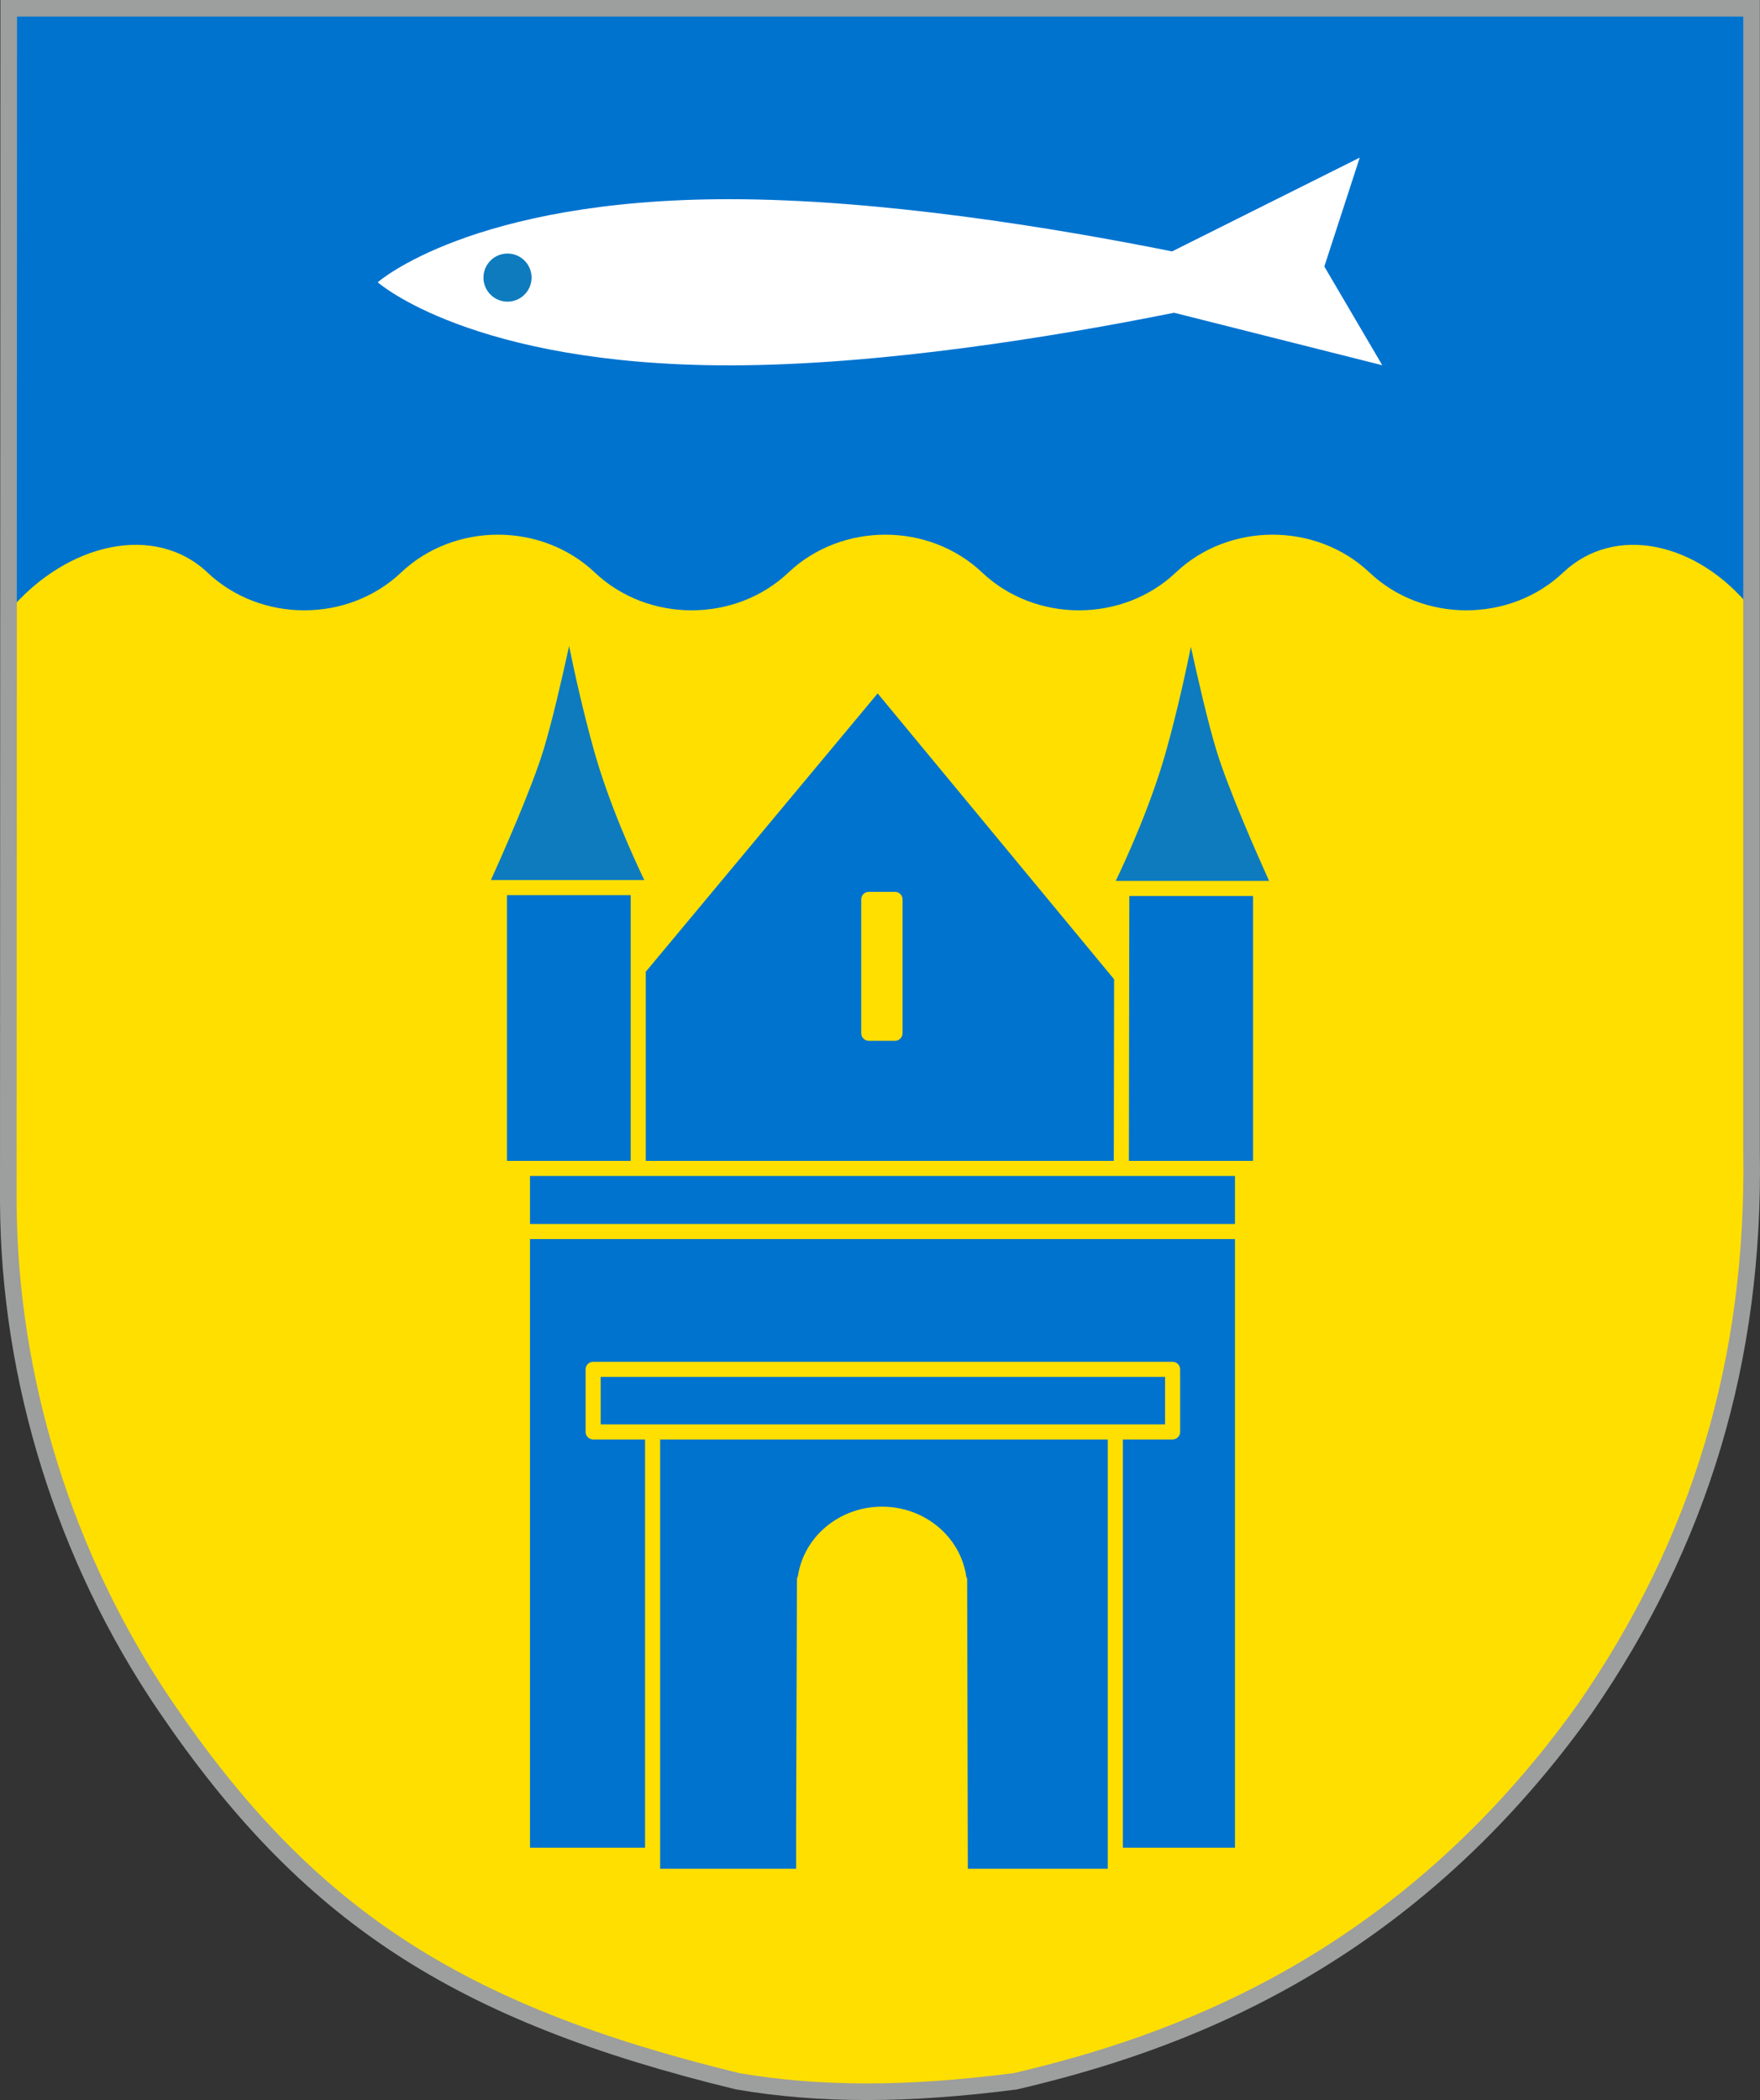
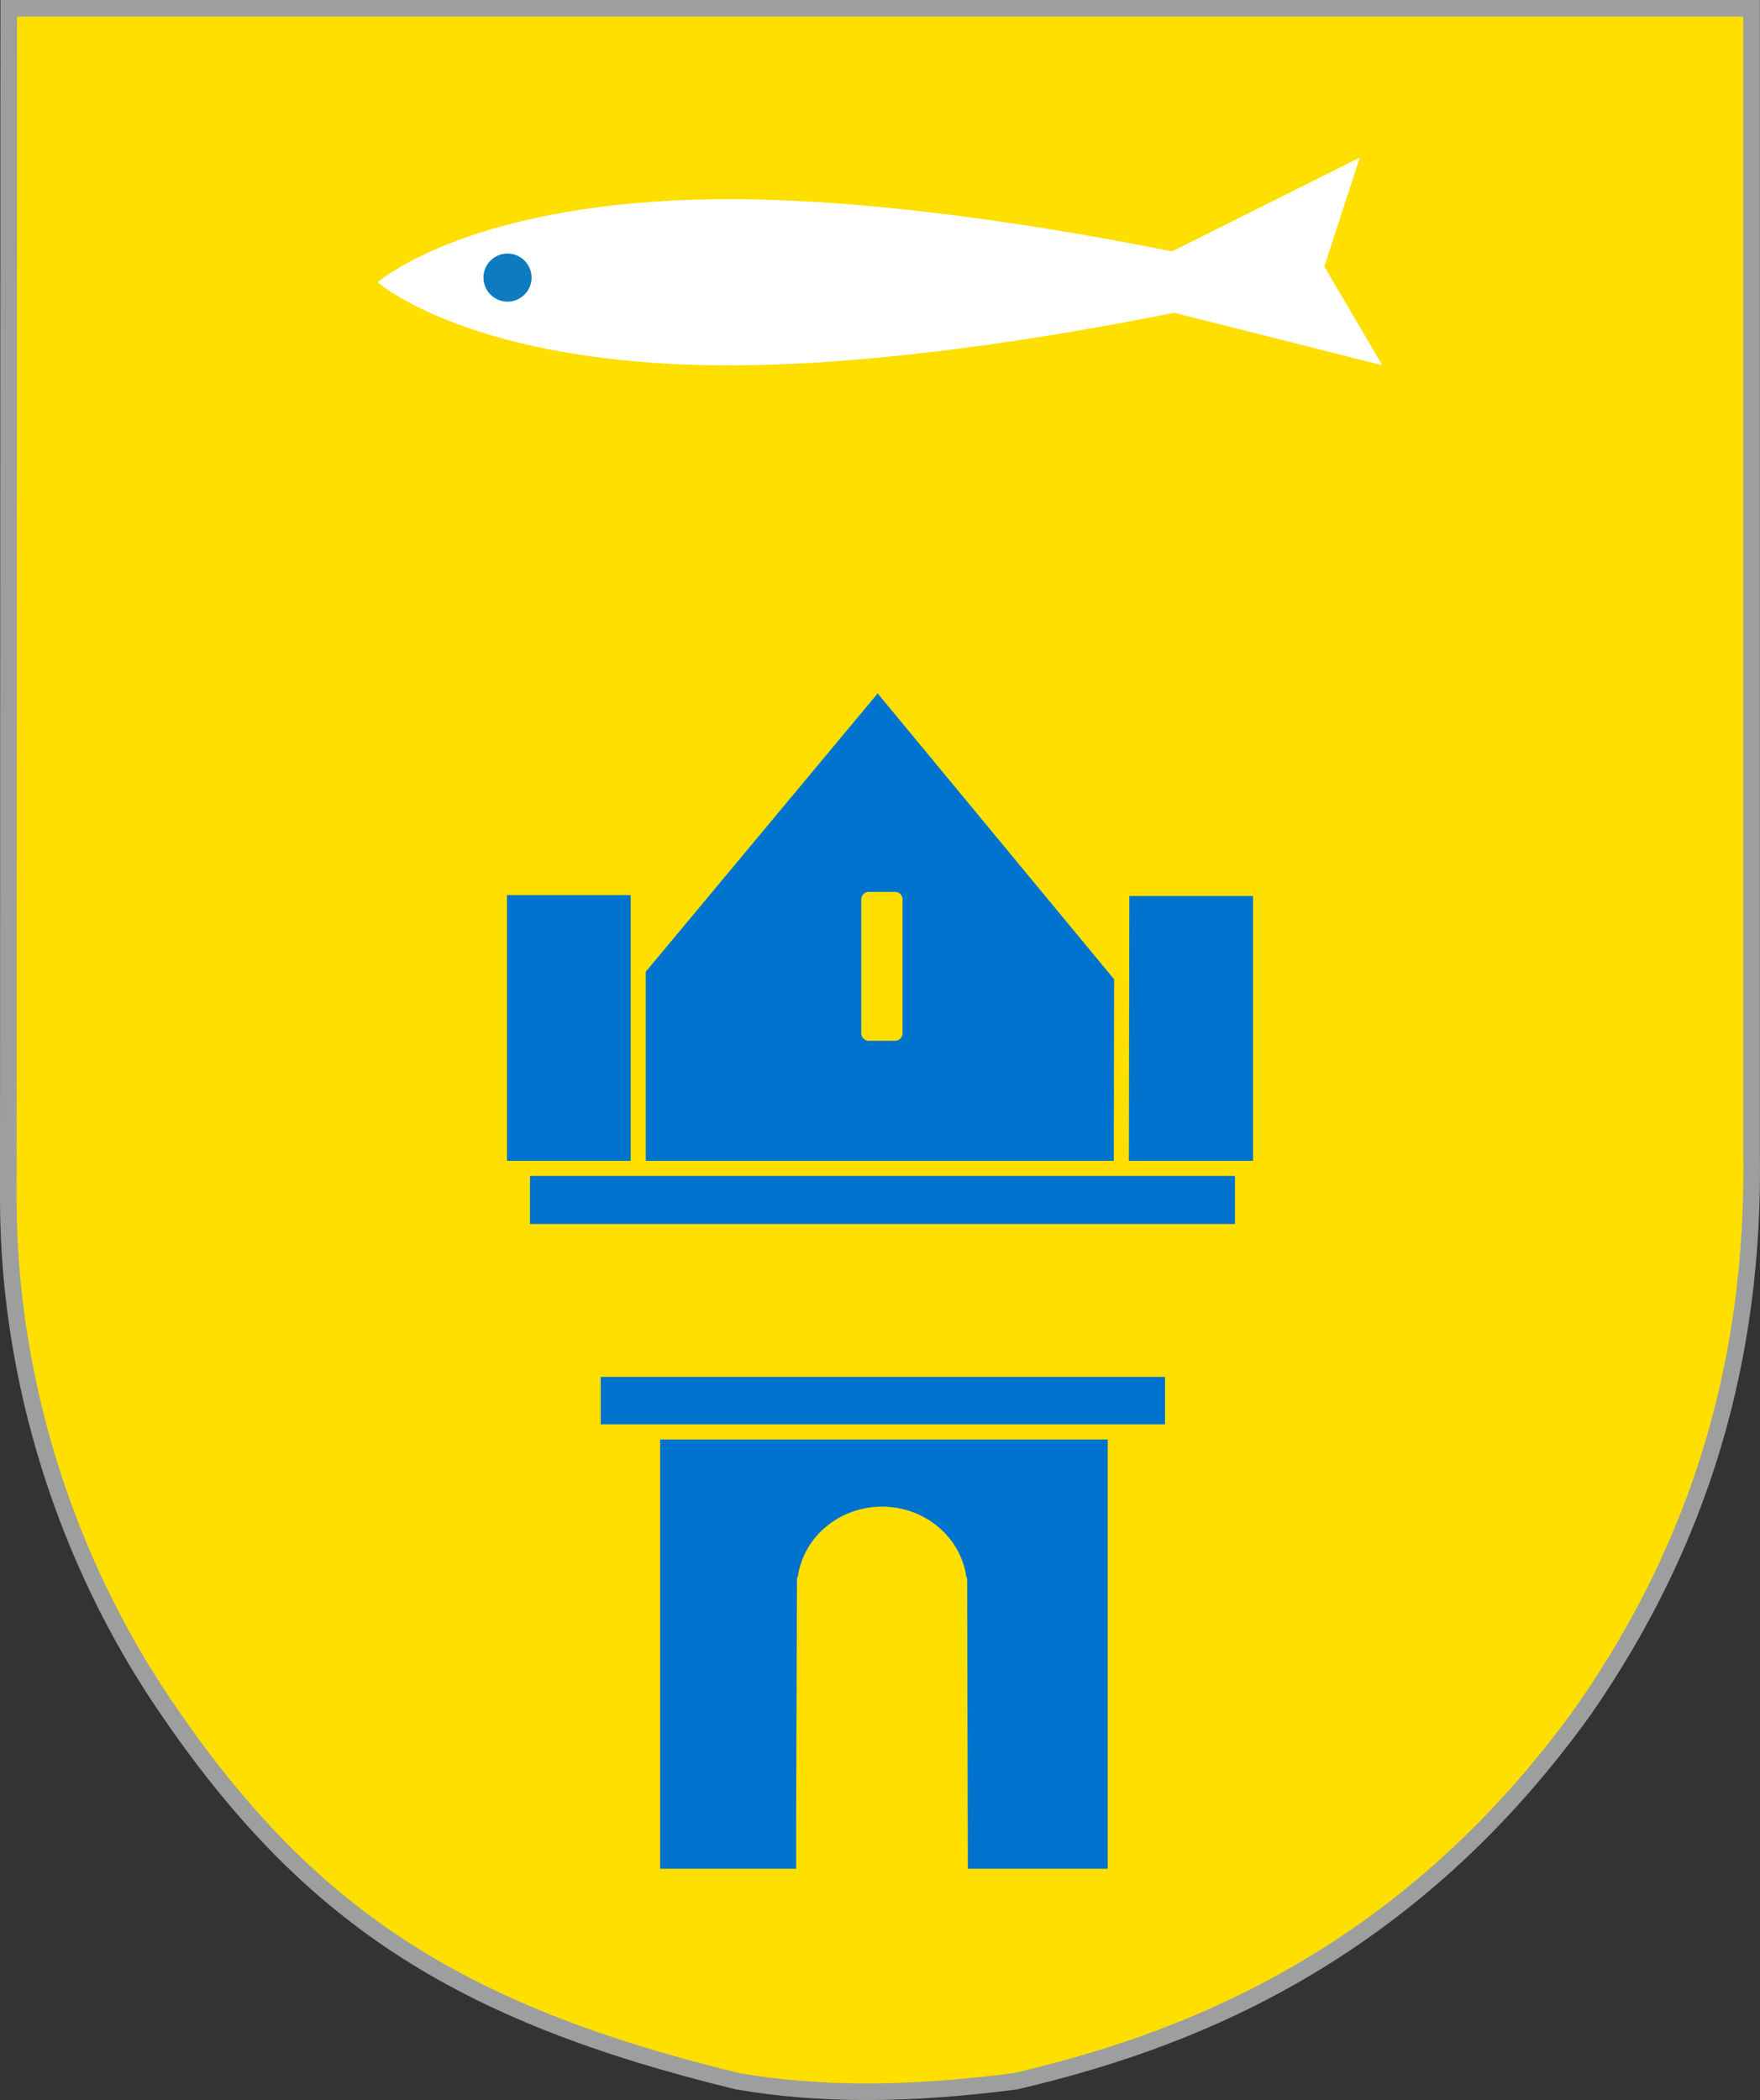
<svg xmlns="http://www.w3.org/2000/svg" xml:space="preserve" width="106mm" height="126.481mm" version="1.1" style="shape-rendering:geometricPrecision; text-rendering:geometricPrecision; image-rendering:optimizeQuality; fill-rule:evenodd; clip-rule:evenodd" viewBox="0 0 10599.98 12648.08">
  <rect x="0" y="0" width="10599.98" height="12648.08" fill="#333333" stroke="none" />
  <defs>
    <style type="text/css">
   
    .str0 {stroke:#9D9E9E;stroke-width:100;stroke-miterlimit:10}
    .fil4 {fill:none;fill-rule:nonzero}
    .fil1 {fill:#0073CF;fill-rule:nonzero}
    .fil0 {fill:#FEDF00;fill-rule:nonzero}
    .fil3 {fill:white;fill-rule:nonzero}
    .fil2 {fill:#0E7BBF;fill-rule:nonzero}
   
  </style>
  </defs>
  <g id="Layer_x0020_1">
    <path class="fil0" d="M5221.33 12598.08c-276.29,0 -530.86,-20.57 -778.32,-62.9 -1692.9,-411.67 -2594.59,-1002.95 -3447.91,-2260.1 -604.39,-889.81 -939.95,-1966.6 -945.1,-3032.03l2.57 -7193.05 10496.57 0 0 6887.61c19.91,1251.59 -308.99,2349.35 -1005.35,3355.24 -1106.71,1547.68 -2485.68,2020.74 -3426.52,2241.91 -330.87,42.83 -622.92,63.32 -895.95,63.32z" />
-     <path class="fil1" d="M1249.41 3448.07c320.79,303.73 845.69,303.73 1166.47,0 320.83,-303.71 845.73,-303.71 1166.48,0 320.66,303.73 845.73,303.73 1166.39,0 320.88,-303.71 845.73,-303.71 1166.4,0 320.86,303.73 845.81,303.73 1166.51,0 320.75,-303.71 845.7,-303.71 1166.48,0 320.75,303.73 845.65,303.73 1166.4,0 307.76,-291.42 806.66,-189.61 1134.34,219.31l0 -3617.41 -10496.52 0 -1.26 3633.5c355.86,-422.36 886.56,-530.54 1198.32,-235.4z" />
-     <path class="fil2" d="M3273.39 4516.43c51.89,-170.39 113.13,-437.09 154.2,-625.65 33.01,162.43 84.13,393.9 148.55,624.59 90.5,324.14 238.98,649.2 304.34,785.15l-923.87 0c70.34,-155.54 246.08,-552.54 316.78,-784.09z" />
    <polygon class="fil1" points="3053.4,5391.32 3798.41,5391.32 3798.41,6991.66 3053.4,6991.66 " />
    <polygon class="fil1" points="3617.77,8292.77 7016.77,8292.77 7016.77,8578.86 3617.77,8578.86 " />
    <path class="fil1" d="M5829.04 11255.22l-4.15 -1740.15c0,-7.19 -1.89,-14.05 -5.31,-20.09 -35.73,-240.81 -251.19,-420.6 -507.35,-420.6 -255.55,0 -470.44,178.93 -506.86,418.93 -3.6,6.45 -5.6,13.8 -5.6,21.76l-5.01 1491.3 0 248.85 -818.92 0 0 -2585.56 2695.91 0 0 2585.56 -842.71 0z" />
-     <path class="fil1" d="M6762.64 11128.7l0 -2459.03 299.48 0c25.1,0 45.51,-20.4 45.51,-45.46l0 -376.97c0,-25.11 -20.41,-45.43 -45.51,-45.43l-3489.72 0c-25.14,0 -45.48,20.32 -45.48,45.43l0 376.97c0,25.06 20.34,45.46 45.48,45.46l312.55 0 0 2459.03 -692.97 0 0 -3666.03 4245.99 0 0 3666.03 -675.33 0z" />
    <polygon class="fil1" points="7437.96,7371.78 3191.97,7371.78 3191.97,7082.54 6753.37,7082.54 6753.45,7082.54 7437.96,7082.54 " />
    <polygon class="fil1" points="7546.56,6991.67 6799.05,6991.67 6801.62,5396.43 7546.56,5396.43 " />
-     <path class="fil2" d="M6719.66 5305.58c65.31,-135.98 213.91,-461.1 304.33,-785.15 64.42,-230.7 115.37,-462.12 148.4,-624.67 41.23,188.59 102.37,455.37 154.42,625.69 70.67,231.58 246.38,628.55 316.55,784.13l-923.7 0z" />
+     <path class="fil2" d="M6719.66 5305.58l-923.7 0z" />
    <path class="fil1" d="M5435.89 6222.97c0,25.1 -20.33,45.44 -45.51,45.44l-158.03 0c-25.16,0 -45.48,-20.34 -45.48,-45.44l0 -806.17c0,-25.02 20.32,-45.43 45.48,-45.43l158.03 0c25.18,0 45.51,20.41 45.51,45.43l0 806.17zm1273.55 -325.6l-1423.53 -1721.05 -1394.03 1673.29c-0.73,0.85 -1.75,1.22 -2.57,2l0 1140.06 2818.79 0 1.83 -1093.97c-0.16,-0.17 -0.33,-0.21 -0.49,-0.33z" />
    <path class="fil3" d="M8325.15 2199.77l-349.07 -594.63 213.21 -655.78 -1130.07 564.79c-710.89,-142.39 -1758.48,-314.5 -2668.55,-314.5 -1551.84,0 -2115.86,500.45 -2115.86,500.45 0,0 564.02,500.36 2115.86,500.36 915.25,0 1969.54,-174.07 2680.6,-316.87l1253.88 316.18z" />
    <path class="fil2" d="M3201.47 1671.94c0,79.97 -64.9,144.88 -144.87,144.88 -79.98,0 -144.88,-64.91 -144.88,-144.88 0,-79.97 64.9,-144.88 144.88,-144.88 79.97,0 144.87,64.91 144.87,144.88z" />
    <path class="fil4 str0" d="M5221.33 12598.08c-276.29,0 -530.86,-20.57 -778.32,-62.9 -1692.9,-411.67 -2594.59,-1002.95 -3447.91,-2260.1 -604.39,-889.81 -939.95,-1966.6 -945.1,-3032.03l2.57 -7193.05 10496.57 0 0 6887.61c19.91,1251.59 -308.99,2349.35 -1005.35,3355.24 -1106.71,1547.68 -2485.68,2020.74 -3426.52,2241.91 -330.87,42.83 -622.92,63.32 -895.95,63.32z" />
  </g>
</svg>